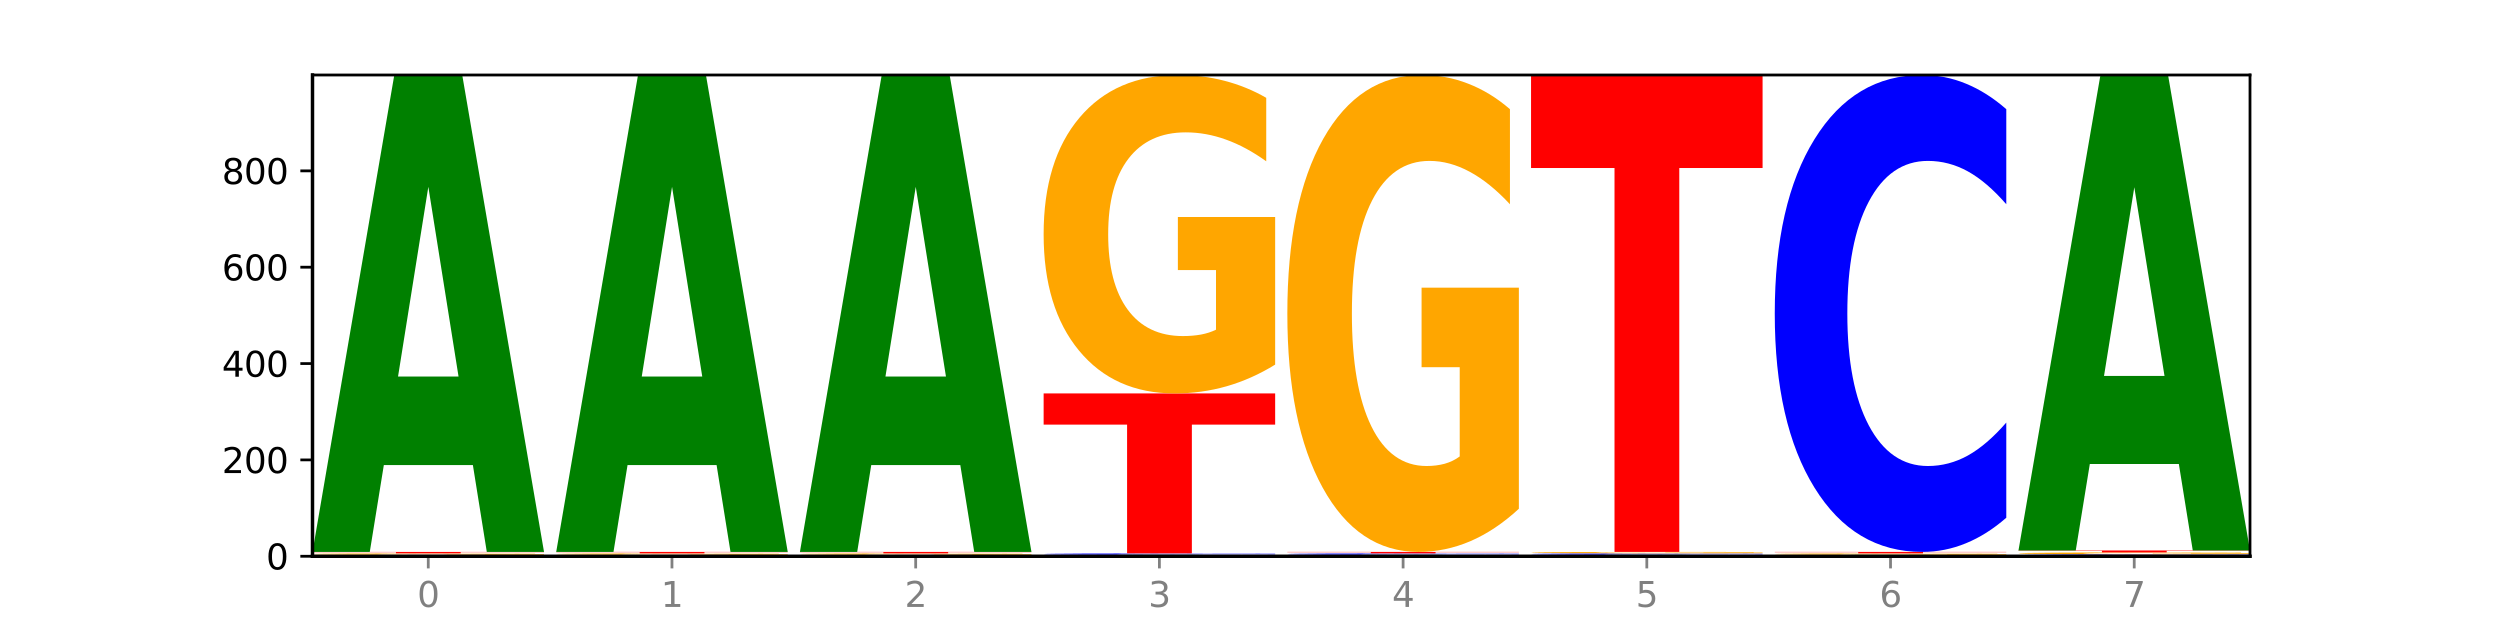
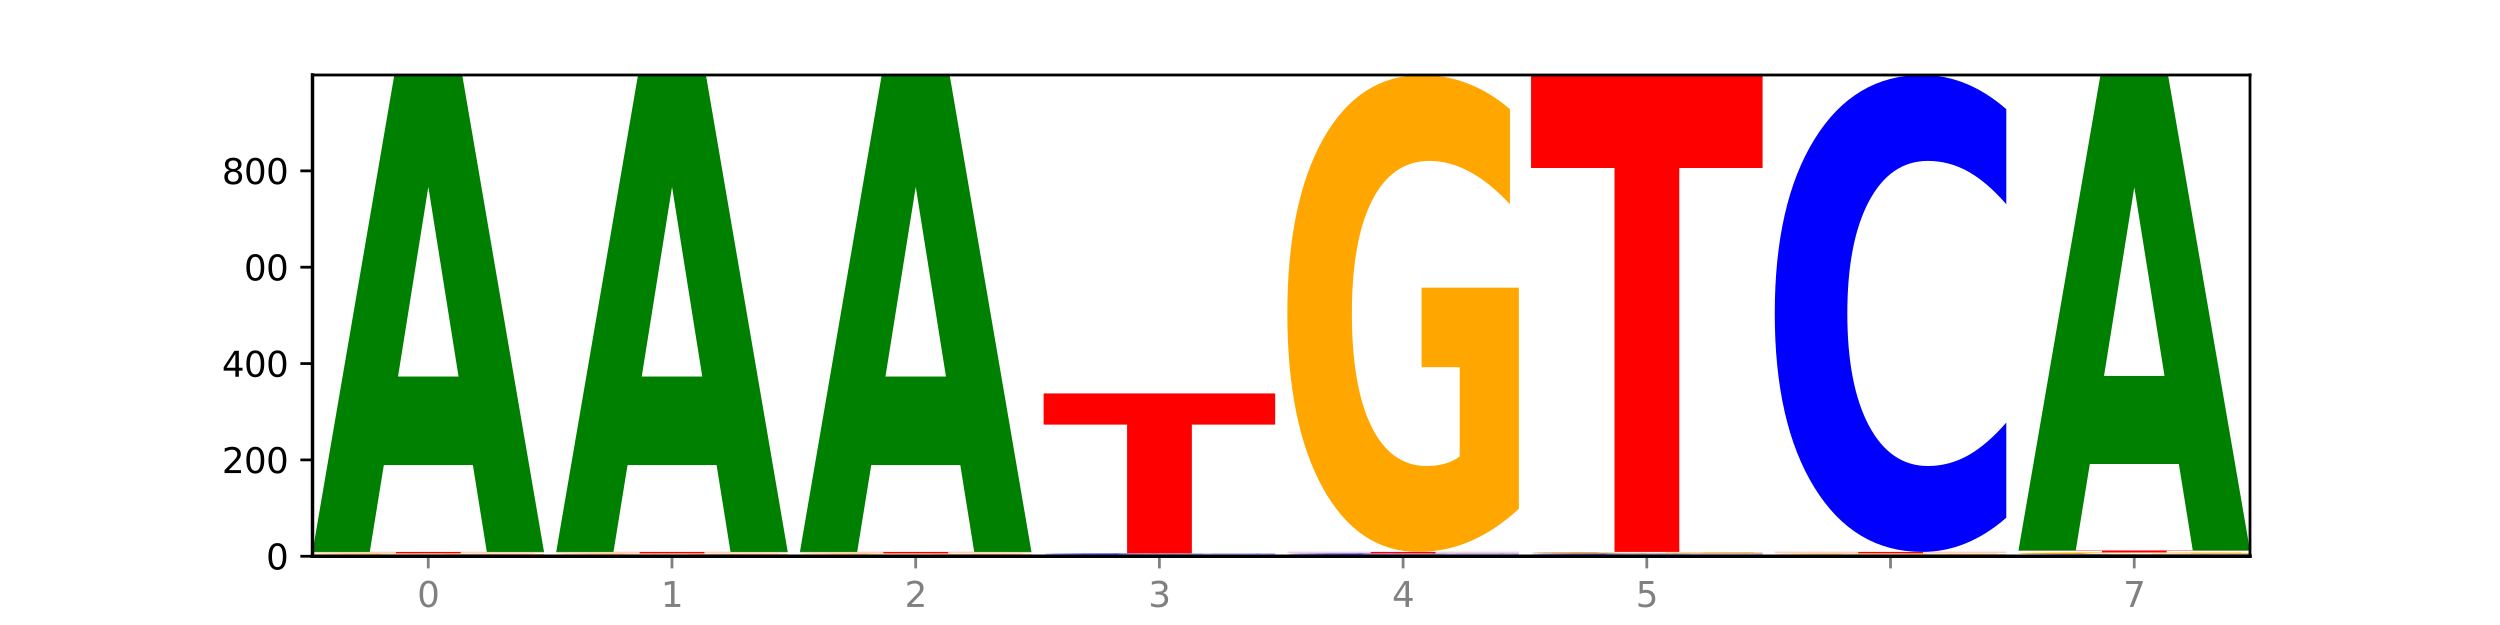
<svg xmlns="http://www.w3.org/2000/svg" xmlns:xlink="http://www.w3.org/1999/xlink" width="720pt" height="180pt" viewBox="0 0 720 180" version="1.1">
  <defs>
    <style type="text/css">*{stroke-linejoin: round; stroke-linecap: butt}</style>
  </defs>
  <g id="figure_1">
    <g id="patch_1">
      <path d="M 0 180  L 720 180  L 720 0  L 0 0  z " style="fill: #ffffff" />
    </g>
    <g id="axes_1">
      <g id="patch_2">
        <path d="M 90 160.2  L 648 160.2  L 648 21.6  L 90 21.6  z " style="fill: #ffffff" />
      </g>
      <g id="line2d_1">
        <path d="M 90 160.2  L 648 160.2  " clip-path="url(#paf7ce6b601)" style="fill: none; stroke: #000000; stroke-width: 0.5; stroke-linecap: square" />
      </g>
      <g id="patch_3">
        <path d="M 156.679 160.17  Q 151.102 160.185 145.07 160.192  Q 139.039 160.2 132.47 160.2  Q 112.882 160.2 101.441 160.144  Q 90 160.088 90 159.992  Q 90 159.896 101.441 159.84  Q 112.882 159.784 132.47 159.784  Q 139.039 159.784 145.07 159.791  Q 151.102 159.799 156.679 159.814  L 156.679 159.897  Q 151.051 159.877 145.591 159.868  Q 140.131 159.859 134.1 159.859  Q 123.281 159.859 117.082 159.894  Q 110.899 159.93 110.899 159.992  Q 110.899 160.054 117.082 160.09  Q 123.281 160.125 134.1 160.125  Q 140.131 160.125 145.591 160.116  Q 151.051 160.107 156.679 160.087  L 156.679 160.17  z " clip-path="url(#paf7ce6b601)" style="fill: #0000ff" />
      </g>
      <g id="patch_4">
        <path d="M 156.679 159.746  Q 149.955 159.765 142.722 159.774  Q 135.489 159.784 127.778 159.784  Q 110.353 159.784 100.177 159.728  Q 90 159.672 90 159.576  Q 90 159.479 100.356 159.423  Q 110.727 159.368 128.764 159.368  Q 135.713 159.368 142.079 159.375  Q 148.46 159.383 154.109 159.397  L 154.109 159.48  Q 148.281 159.461 142.513 159.452  Q 136.744 159.443 130.946 159.443  Q 120.216 159.443 114.403 159.477  Q 108.59 159.512 108.59 159.576  Q 108.59 159.639 114.194 159.674  Q 119.798 159.709 130.109 159.709  Q 132.919 159.709 135.325 159.707  Q 137.731 159.705 139.643 159.7  L 139.643 159.623  L 128.66 159.623  L 128.66 159.553  L 156.679 159.553  L 156.679 159.746  z " clip-path="url(#paf7ce6b601)" style="fill: #ffa600" />
      </g>
      <g id="patch_5">
        <path d="M 90 158.951  L 156.679 158.951  L 156.679 159.033  L 132.69 159.033  L 132.69 159.368  L 114.036 159.368  L 114.036 159.033  L 90 159.033  L 90 158.951  z " clip-path="url(#paf7ce6b601)" style="fill: #ff0000" />
      </g>
      <g id="patch_6">
        <path d="M 136.189 133.93  L 110.545 133.93  L 106.496 158.951  L 90 158.951  L 113.558 21.6  L 133.121 21.6  L 156.679 158.951  L 140.197 158.951  L 136.189 133.93  z M 114.635 108.438  L 132.058 108.438  L 123.36 53.804  L 114.635 108.438  z " clip-path="url(#paf7ce6b601)" style="fill: #008000" />
      </g>
      <g id="patch_7">
        <path d="M 226.868 160.17  Q 221.29 160.185 215.259 160.192  Q 209.228 160.2 202.659 160.2  Q 183.07 160.2 171.629 160.144  Q 160.189 160.088 160.189 159.992  Q 160.189 159.896 171.629 159.84  Q 183.07 159.784 202.659 159.784  Q 209.228 159.784 215.259 159.791  Q 221.29 159.799 226.868 159.814  L 226.868 159.897  Q 221.24 159.877 215.78 159.868  Q 210.32 159.859 204.289 159.859  Q 193.47 159.859 187.27 159.894  Q 181.088 159.93 181.088 159.992  Q 181.088 160.054 187.27 160.09  Q 193.47 160.125 204.289 160.125  Q 210.32 160.125 215.78 160.116  Q 221.24 160.107 226.868 160.087  L 226.868 160.17  z " clip-path="url(#paf7ce6b601)" style="fill: #0000ff" />
      </g>
      <g id="patch_8">
        <path d="M 226.868 159.746  Q 220.143 159.765 212.91 159.774  Q 205.678 159.784 197.967 159.784  Q 180.542 159.784 170.365 159.728  Q 160.189 159.672 160.189 159.576  Q 160.189 159.479 170.545 159.423  Q 180.916 159.368 198.953 159.368  Q 205.902 159.368 212.268 159.375  Q 218.649 159.383 224.298 159.397  L 224.298 159.48  Q 218.47 159.461 212.701 159.452  Q 206.933 159.443 201.135 159.443  Q 190.405 159.443 184.592 159.477  Q 178.779 159.512 178.779 159.576  Q 178.779 159.639 184.383 159.674  Q 189.987 159.709 200.298 159.709  Q 203.107 159.709 205.513 159.707  Q 207.919 159.705 209.832 159.7  L 209.832 159.623  L 198.848 159.623  L 198.848 159.553  L 226.868 159.553  L 226.868 159.746  z " clip-path="url(#paf7ce6b601)" style="fill: #ffa600" />
      </g>
      <g id="patch_9">
        <path d="M 160.189 158.951  L 226.868 158.951  L 226.868 159.033  L 202.879 159.033  L 202.879 159.368  L 184.224 159.368  L 184.224 159.033  L 160.189 159.033  L 160.189 158.951  z " clip-path="url(#paf7ce6b601)" style="fill: #ff0000" />
      </g>
      <g id="patch_10">
        <path d="M 206.377 133.93  L 180.734 133.93  L 176.685 158.951  L 160.189 158.951  L 183.747 21.6  L 203.31 21.6  L 226.868 158.951  L 210.386 158.951  L 206.377 133.93  z M 184.824 108.438  L 202.247 108.438  L 193.549 53.804  L 184.824 108.438  z " clip-path="url(#paf7ce6b601)" style="fill: #008000" />
      </g>
      <g id="patch_11">
-         <path d="M 297.057 160.17  Q 291.479 160.185 285.448 160.192  Q 279.417 160.2 272.848 160.2  Q 253.259 160.2 241.818 160.144  Q 230.377 160.088 230.377 159.992  Q 230.377 159.896 241.818 159.84  Q 253.259 159.784 272.848 159.784  Q 279.417 159.784 285.448 159.791  Q 291.479 159.799 297.057 159.814  L 297.057 159.897  Q 291.429 159.877 285.969 159.868  Q 280.509 159.859 274.477 159.859  Q 263.658 159.859 257.459 159.894  Q 251.277 159.93 251.277 159.992  Q 251.277 160.054 257.459 160.09  Q 263.658 160.125 274.477 160.125  Q 280.509 160.125 285.969 160.116  Q 291.429 160.107 297.057 160.087  L 297.057 160.17  z " clip-path="url(#paf7ce6b601)" style="fill: #0000ff" />
-       </g>
+         </g>
      <g id="patch_12">
        <path d="M 297.057 159.746  Q 290.332 159.765 283.099 159.774  Q 275.866 159.784 268.155 159.784  Q 250.731 159.784 240.554 159.728  Q 230.377 159.672 230.377 159.576  Q 230.377 159.479 240.733 159.423  Q 251.104 159.368 269.142 159.368  Q 276.09 159.368 282.457 159.375  Q 288.838 159.383 294.486 159.397  L 294.486 159.48  Q 288.658 159.461 282.89 159.452  Q 277.122 159.443 271.323 159.443  Q 260.594 159.443 254.781 159.477  Q 248.967 159.512 248.967 159.576  Q 248.967 159.639 254.571 159.674  Q 260.175 159.709 270.487 159.709  Q 273.296 159.709 275.702 159.707  Q 278.108 159.705 280.021 159.7  L 280.021 159.623  L 269.037 159.623  L 269.037 159.553  L 297.057 159.553  L 297.057 159.746  z " clip-path="url(#paf7ce6b601)" style="fill: #ffa600" />
      </g>
      <g id="patch_13">
        <path d="M 230.377 158.951  L 297.057 158.951  L 297.057 159.033  L 273.068 159.033  L 273.068 159.368  L 254.413 159.368  L 254.413 159.033  L 230.377 159.033  L 230.377 158.951  z " clip-path="url(#paf7ce6b601)" style="fill: #ff0000" />
      </g>
      <g id="patch_14">
        <path d="M 276.566 133.93  L 250.922 133.93  L 246.873 158.951  L 230.377 158.951  L 253.935 21.6  L 273.499 21.6  L 297.057 158.951  L 280.574 158.951  L 276.566 133.93  z M 255.012 108.438  L 272.435 108.438  L 263.737 53.804  L 255.012 108.438  z " clip-path="url(#paf7ce6b601)" style="fill: #008000" />
      </g>
      <g id="patch_15">
        <path d="M 346.755 160.124  L 321.111 160.124  L 317.062 160.2  L 300.566 160.2  L 324.124 159.784  L 343.687 159.784  L 367.245 160.2  L 350.763 160.2  L 346.755 160.124  z M 325.201 160.047  L 342.624 160.047  L 333.926 159.881  L 325.201 160.047  z " clip-path="url(#paf7ce6b601)" style="fill: #008000" />
      </g>
      <g id="patch_16">
        <path d="M 367.245 159.754  Q 361.668 159.769 355.636 159.776  Q 349.605 159.784 343.036 159.784  Q 323.448 159.784 312.007 159.728  Q 300.566 159.672 300.566 159.576  Q 300.566 159.48 312.007 159.424  Q 323.448 159.368 343.036 159.368  Q 349.605 159.368 355.636 159.375  Q 361.668 159.383 367.245 159.397  L 367.245 159.48  Q 361.617 159.461 356.157 159.452  Q 350.697 159.443 344.666 159.443  Q 333.847 159.443 327.648 159.478  Q 321.465 159.513 321.465 159.576  Q 321.465 159.638 327.648 159.673  Q 333.847 159.709 344.666 159.709  Q 350.697 159.709 356.157 159.7  Q 361.617 159.69 367.245 159.671  L 367.245 159.754  z " clip-path="url(#paf7ce6b601)" style="fill: #0000ff" />
      </g>
      <g id="patch_17">
        <path d="M 300.566 113.306  L 367.245 113.306  L 367.245 122.29  L 343.256 122.29  L 343.256 159.368  L 324.602 159.368  L 324.602 122.29  L 300.566 122.29  L 300.566 113.306  z " clip-path="url(#paf7ce6b601)" style="fill: #ff0000" />
      </g>
      <g id="patch_18">
-         <path d="M 367.245 105.009  Q 360.521 109.158 353.288 111.241  Q 346.055 113.306 338.344 113.306  Q 320.919 113.306 310.743 100.955  Q 300.566 88.604 300.566 67.482  Q 300.566 46.113 310.922 33.857  Q 321.293 21.6 339.33 21.6  Q 346.279 21.6 352.645 23.267  Q 359.026 24.915 364.675 28.173  L 364.675 46.454  Q 358.847 42.268 353.079 40.203  Q 347.31 38.119 341.512 38.119  Q 330.782 38.119 324.969 45.734  Q 319.156 53.331 319.156 67.482  Q 319.156 81.5 324.76 89.153  Q 330.364 96.787 340.675 96.787  Q 343.485 96.787 345.891 96.352  Q 348.297 95.897 350.209 94.95  L 350.209 77.787  L 339.226 77.787  L 339.226 62.499  L 367.245 62.499  L 367.245 105.009  z " clip-path="url(#paf7ce6b601)" style="fill: #ffa600" />
-       </g>
+         </g>
      <g id="patch_19">
        <path d="M 416.943 160.124  L 391.3 160.124  L 387.251 160.2  L 370.755 160.2  L 394.313 159.784  L 413.876 159.784  L 437.434 160.2  L 420.952 160.2  L 416.943 160.124  z M 395.39 160.047  L 412.813 160.047  L 404.115 159.881  L 395.39 160.047  z " clip-path="url(#paf7ce6b601)" style="fill: #008000" />
      </g>
      <g id="patch_20">
        <path d="M 437.434 159.754  Q 431.856 159.769 425.825 159.776  Q 419.794 159.784 413.225 159.784  Q 393.636 159.784 382.196 159.728  Q 370.755 159.672 370.755 159.576  Q 370.755 159.48 382.196 159.424  Q 393.636 159.368 413.225 159.368  Q 419.794 159.368 425.825 159.375  Q 431.856 159.383 437.434 159.397  L 437.434 159.48  Q 431.806 159.461 426.346 159.452  Q 420.886 159.443 414.855 159.443  Q 404.036 159.443 397.836 159.478  Q 391.654 159.513 391.654 159.576  Q 391.654 159.638 397.836 159.673  Q 404.036 159.709 414.855 159.709  Q 420.886 159.709 426.346 159.7  Q 431.806 159.69 437.434 159.671  L 437.434 159.754  z " clip-path="url(#paf7ce6b601)" style="fill: #0000ff" />
      </g>
      <g id="patch_21">
        <path d="M 370.755 158.951  L 437.434 158.951  L 437.434 159.033  L 413.445 159.033  L 413.445 159.368  L 394.79 159.368  L 394.79 159.033  L 370.755 159.033  L 370.755 158.951  z " clip-path="url(#paf7ce6b601)" style="fill: #ff0000" />
      </g>
      <g id="patch_22">
        <path d="M 437.434 146.524  Q 430.709 152.738 423.476 155.859  Q 416.244 158.951 408.533 158.951  Q 391.108 158.951 380.931 140.452  Q 370.755 121.954 370.755 90.318  Q 370.755 58.314 381.111 39.957  Q 391.482 21.6 409.519 21.6  Q 416.468 21.6 422.834 24.097  Q 429.215 26.565 434.864 31.445  L 434.864 58.825  Q 429.036 52.554 423.267 49.462  Q 417.499 46.341 411.701 46.341  Q 400.971 46.341 395.158 57.747  Q 389.345 69.124 389.345 90.318  Q 389.345 111.314 394.949 122.776  Q 400.553 134.211 410.864 134.211  Q 413.673 134.211 416.079 133.558  Q 418.485 132.877 420.398 131.458  L 420.398 105.753  L 409.414 105.753  L 409.414 82.856  L 437.434 82.856  L 437.434 146.524  z " clip-path="url(#paf7ce6b601)" style="fill: #ffa600" />
      </g>
      <g id="patch_23">
        <path d="M 487.132 160.124  L 461.488 160.124  L 457.439 160.2  L 440.943 160.2  L 464.501 159.784  L 484.065 159.784  L 507.623 160.2  L 491.14 160.2  L 487.132 160.124  z M 465.578 160.047  L 483.001 160.047  L 474.303 159.881  L 465.578 160.047  z " clip-path="url(#paf7ce6b601)" style="fill: #008000" />
      </g>
      <g id="patch_24">
        <path d="M 507.623 159.754  Q 502.045 159.769 496.014 159.776  Q 489.983 159.784 483.414 159.784  Q 463.825 159.784 452.384 159.728  Q 440.943 159.672 440.943 159.576  Q 440.943 159.48 452.384 159.424  Q 463.825 159.368 483.414 159.368  Q 489.983 159.368 496.014 159.375  Q 502.045 159.383 507.623 159.397  L 507.623 159.48  Q 501.995 159.461 496.535 159.452  Q 491.075 159.443 485.043 159.443  Q 474.224 159.443 468.025 159.478  Q 461.843 159.513 461.843 159.576  Q 461.843 159.638 468.025 159.673  Q 474.224 159.709 485.043 159.709  Q 491.075 159.709 496.535 159.7  Q 501.995 159.69 507.623 159.671  L 507.623 159.754  z " clip-path="url(#paf7ce6b601)" style="fill: #0000ff" />
      </g>
      <g id="patch_25">
        <path d="M 507.623 159.33  Q 500.898 159.349 493.665 159.358  Q 486.432 159.368 478.721 159.368  Q 461.297 159.368 451.12 159.312  Q 440.943 159.255 440.943 159.16  Q 440.943 159.063 451.299 159.007  Q 461.67 158.951 479.708 158.951  Q 486.656 158.951 493.023 158.959  Q 499.404 158.966 505.052 158.981  L 505.052 159.064  Q 499.224 159.045 493.456 159.036  Q 487.688 159.026 481.889 159.026  Q 471.16 159.026 465.347 159.061  Q 459.533 159.095 459.533 159.16  Q 459.533 159.223 465.137 159.258  Q 470.741 159.293 481.053 159.293  Q 483.862 159.293 486.268 159.291  Q 488.674 159.289 490.587 159.284  L 490.587 159.206  L 479.603 159.206  L 479.603 159.137  L 507.623 159.137  L 507.623 159.33  z " clip-path="url(#paf7ce6b601)" style="fill: #ffa600" />
      </g>
      <g id="patch_26">
        <path d="M 440.943 21.6  L 507.623 21.6  L 507.623 48.387  L 483.634 48.387  L 483.634 158.951  L 464.979 158.951  L 464.979 48.387  L 440.943 48.387  L 440.943 21.6  z " clip-path="url(#paf7ce6b601)" style="fill: #ff0000" />
      </g>
      <g id="patch_27">
        <path d="M 557.321 160.124  L 531.677 160.124  L 527.628 160.2  L 511.132 160.2  L 534.69 159.784  L 554.253 159.784  L 577.811 160.2  L 561.329 160.2  L 557.321 160.124  z M 535.767 160.047  L 553.19 160.047  L 544.492 159.881  L 535.767 160.047  z " clip-path="url(#paf7ce6b601)" style="fill: #008000" />
      </g>
      <g id="patch_28">
        <path d="M 577.811 159.746  Q 571.087 159.765 563.854 159.774  Q 556.621 159.784 548.91 159.784  Q 531.486 159.784 521.309 159.728  Q 511.132 159.672 511.132 159.576  Q 511.132 159.479 521.488 159.423  Q 531.859 159.368 549.896 159.368  Q 556.845 159.368 563.211 159.375  Q 569.592 159.383 575.241 159.397  L 575.241 159.48  Q 569.413 159.461 563.645 159.452  Q 557.876 159.443 552.078 159.443  Q 541.348 159.443 535.535 159.477  Q 529.722 159.512 529.722 159.576  Q 529.722 159.639 535.326 159.674  Q 540.93 159.709 551.241 159.709  Q 554.051 159.709 556.457 159.707  Q 558.863 159.705 560.775 159.7  L 560.775 159.623  L 549.792 159.623  L 549.792 159.553  L 577.811 159.553  L 577.811 159.746  z " clip-path="url(#paf7ce6b601)" style="fill: #ffa600" />
      </g>
      <g id="patch_29">
        <path d="M 511.132 158.951  L 577.811 158.951  L 577.811 159.033  L 553.822 159.033  L 553.822 159.368  L 535.168 159.368  L 535.168 159.033  L 511.132 159.033  L 511.132 158.951  z " clip-path="url(#paf7ce6b601)" style="fill: #ff0000" />
      </g>
      <g id="patch_30">
        <path d="M 577.811 149.106  Q 572.234 153.986 566.203 156.455  Q 560.171 158.951 553.603 158.951  Q 534.014 158.951 522.573 140.452  Q 511.132 121.954 511.132 90.318  Q 511.132 58.569 522.573 40.099  Q 534.014 21.6 553.603 21.6  Q 560.171 21.6 566.203 24.097  Q 572.234 26.565 577.811 31.445  L 577.811 58.825  Q 572.183 52.356 566.723 49.348  Q 561.263 46.341 555.232 46.341  Q 544.413 46.341 538.214 58.059  Q 532.031 69.748 532.031 90.318  Q 532.031 110.803 538.214 122.521  Q 544.413 134.211 555.232 134.211  Q 561.263 134.211 566.723 131.203  Q 572.183 128.167 577.811 121.698  L 577.811 149.106  z " clip-path="url(#paf7ce6b601)" style="fill: #0000ff" />
      </g>
      <g id="patch_31">
        <path d="M 648 160.16  Q 642.422 160.18 636.391 160.19  Q 630.36 160.2 623.791 160.2  Q 604.202 160.2 592.762 160.125  Q 581.321 160.051 581.321 159.923  Q 581.321 159.794 592.762 159.72  Q 604.202 159.645 623.791 159.645  Q 630.36 159.645 636.391 159.655  Q 642.422 159.665 648 159.685  L 648 159.795  Q 642.372 159.769 636.912 159.757  Q 631.452 159.745 625.421 159.745  Q 614.602 159.745 608.402 159.792  Q 602.22 159.84 602.22 159.923  Q 602.22 160.005 608.402 160.053  Q 614.602 160.1 625.421 160.1  Q 631.452 160.1 636.912 160.088  Q 642.372 160.076 648 160.049  L 648 160.16  z " clip-path="url(#paf7ce6b601)" style="fill: #0000ff" />
      </g>
      <g id="patch_32">
        <path d="M 648 159.595  Q 641.275 159.62 634.042 159.633  Q 626.81 159.645 619.099 159.645  Q 601.674 159.645 591.497 159.57  Q 581.321 159.496 581.321 159.368  Q 581.321 159.238 591.677 159.164  Q 602.048 159.09 620.085 159.09  Q 627.034 159.09 633.4 159.1  Q 639.781 159.11 645.43 159.13  L 645.43 159.24  Q 639.602 159.215 633.833 159.203  Q 628.065 159.19 622.267 159.19  Q 611.537 159.19 605.724 159.236  Q 599.911 159.282 599.911 159.368  Q 599.911 159.453 605.515 159.499  Q 611.119 159.545 621.43 159.545  Q 624.239 159.545 626.645 159.542  Q 629.051 159.54 630.964 159.534  L 630.964 159.43  L 619.98 159.43  L 619.98 159.338  L 648 159.338  L 648 159.595  z " clip-path="url(#paf7ce6b601)" style="fill: #ffa600" />
      </g>
      <g id="patch_33">
        <path d="M 581.321 158.535  L 648 158.535  L 648 158.643  L 624.011 158.643  L 624.011 159.09  L 605.356 159.09  L 605.356 158.643  L 581.321 158.643  L 581.321 158.535  z " clip-path="url(#paf7ce6b601)" style="fill: #ff0000" />
      </g>
      <g id="patch_34">
        <path d="M 627.51 133.64  L 601.866 133.64  L 597.817 158.535  L 581.321 158.535  L 604.879 21.877  L 624.442 21.877  L 648 158.535  L 631.518 158.535  L 627.51 133.64  z M 605.956 108.277  L 623.379 108.277  L 614.681 53.919  L 605.956 108.277  z " clip-path="url(#paf7ce6b601)" style="fill: #008000" />
      </g>
      <g id="matplotlib.axis_1">
        <g id="xtick_1">
          <g id="line2d_2">
            <defs>
              <path id="maaaae72847" d="M 0 0  L 0 3.5  " style="stroke: #808080; stroke-width: 0.8" />
            </defs>
            <g>
              <use xlink:href="#maaaae72847" x="123.34" y="160.2" style="fill: #808080; stroke: #808080; stroke-width: 0.8" />
            </g>
          </g>
          <g id="text_1">
            <g style="fill: #808080" transform="translate(120.158 174.798) scale(0.1 -0.1)">
              <defs>
                <path id="DejaVuSans-30" d="M 2034 4250  Q 1547 4250 1301 3770  Q 1056 3291 1056 2328  Q 1056 1369 1301 889  Q 1547 409 2034 409  Q 2525 409 2770 889  Q 3016 1369 3016 2328  Q 3016 3291 2770 3770  Q 2525 4250 2034 4250  z M 2034 4750  Q 2819 4750 3233 4129  Q 3647 3509 3647 2328  Q 3647 1150 3233 529  Q 2819 -91 2034 -91  Q 1250 -91 836 529  Q 422 1150 422 2328  Q 422 3509 836 4129  Q 1250 4750 2034 4750  z " transform="scale(0.016)" />
              </defs>
              <use xlink:href="#DejaVuSans-30" />
            </g>
          </g>
        </g>
        <g id="xtick_2">
          <g id="line2d_3">
            <g>
              <use xlink:href="#maaaae72847" x="193.528" y="160.2" style="fill: #808080; stroke: #808080; stroke-width: 0.8" />
            </g>
          </g>
          <g id="text_2">
            <g style="fill: #808080" transform="translate(190.347 174.798) scale(0.1 -0.1)">
              <defs>
                <path id="DejaVuSans-31" d="M 794 531  L 1825 531  L 1825 4091  L 703 3866  L 703 4441  L 1819 4666  L 2450 4666  L 2450 531  L 3481 531  L 3481 0  L 794 0  L 794 531  z " transform="scale(0.016)" />
              </defs>
              <use xlink:href="#DejaVuSans-31" />
            </g>
          </g>
        </g>
        <g id="xtick_3">
          <g id="line2d_4">
            <g>
              <use xlink:href="#maaaae72847" x="263.717" y="160.2" style="fill: #808080; stroke: #808080; stroke-width: 0.8" />
            </g>
          </g>
          <g id="text_3">
            <g style="fill: #808080" transform="translate(260.536 174.798) scale(0.1 -0.1)">
              <defs>
                <path id="DejaVuSans-32" d="M 1228 531  L 3431 531  L 3431 0  L 469 0  L 469 531  Q 828 903 1448 1529  Q 2069 2156 2228 2338  Q 2531 2678 2651 2914  Q 2772 3150 2772 3378  Q 2772 3750 2511 3984  Q 2250 4219 1831 4219  Q 1534 4219 1204 4116  Q 875 4013 500 3803  L 500 4441  Q 881 4594 1212 4672  Q 1544 4750 1819 4750  Q 2544 4750 2975 4387  Q 3406 4025 3406 3419  Q 3406 3131 3298 2873  Q 3191 2616 2906 2266  Q 2828 2175 2409 1742  Q 1991 1309 1228 531  z " transform="scale(0.016)" />
              </defs>
              <use xlink:href="#DejaVuSans-32" />
            </g>
          </g>
        </g>
        <g id="xtick_4">
          <g id="line2d_5">
            <g>
              <use xlink:href="#maaaae72847" x="333.906" y="160.2" style="fill: #808080; stroke: #808080; stroke-width: 0.8" />
            </g>
          </g>
          <g id="text_4">
            <g style="fill: #808080" transform="translate(330.724 174.798) scale(0.1 -0.1)">
              <defs>
                <path id="DejaVuSans-33" d="M 2597 2516  Q 3050 2419 3304 2112  Q 3559 1806 3559 1356  Q 3559 666 3084 287  Q 2609 -91 1734 -91  Q 1441 -91 1130 -33  Q 819 25 488 141  L 488 750  Q 750 597 1062 519  Q 1375 441 1716 441  Q 2309 441 2620 675  Q 2931 909 2931 1356  Q 2931 1769 2642 2001  Q 2353 2234 1838 2234  L 1294 2234  L 1294 2753  L 1863 2753  Q 2328 2753 2575 2939  Q 2822 3125 2822 3475  Q 2822 3834 2567 4026  Q 2313 4219 1838 4219  Q 1578 4219 1281 4162  Q 984 4106 628 3988  L 628 4550  Q 988 4650 1302 4700  Q 1616 4750 1894 4750  Q 2613 4750 3031 4423  Q 3450 4097 3450 3541  Q 3450 3153 3228 2886  Q 3006 2619 2597 2516  z " transform="scale(0.016)" />
              </defs>
              <use xlink:href="#DejaVuSans-33" />
            </g>
          </g>
        </g>
        <g id="xtick_5">
          <g id="line2d_6">
            <g>
              <use xlink:href="#maaaae72847" x="404.094" y="160.2" style="fill: #808080; stroke: #808080; stroke-width: 0.8" />
            </g>
          </g>
          <g id="text_5">
            <g style="fill: #808080" transform="translate(400.913 174.798) scale(0.1 -0.1)">
              <defs>
                <path id="DejaVuSans-34" d="M 2419 4116  L 825 1625  L 2419 1625  L 2419 4116  z M 2253 4666  L 3047 4666  L 3047 1625  L 3713 1625  L 3713 1100  L 3047 1100  L 3047 0  L 2419 0  L 2419 1100  L 313 1100  L 313 1709  L 2253 4666  z " transform="scale(0.016)" />
              </defs>
              <use xlink:href="#DejaVuSans-34" />
            </g>
          </g>
        </g>
        <g id="xtick_6">
          <g id="line2d_7">
            <g>
              <use xlink:href="#maaaae72847" x="474.283" y="160.2" style="fill: #808080; stroke: #808080; stroke-width: 0.8" />
            </g>
          </g>
          <g id="text_6">
            <g style="fill: #808080" transform="translate(471.102 174.798) scale(0.1 -0.1)">
              <defs>
                <path id="DejaVuSans-35" d="M 691 4666  L 3169 4666  L 3169 4134  L 1269 4134  L 1269 2991  Q 1406 3038 1543 3061  Q 1681 3084 1819 3084  Q 2600 3084 3056 2656  Q 3513 2228 3513 1497  Q 3513 744 3044 326  Q 2575 -91 1722 -91  Q 1428 -91 1123 -41  Q 819 9 494 109  L 494 744  Q 775 591 1075 516  Q 1375 441 1709 441  Q 2250 441 2565 725  Q 2881 1009 2881 1497  Q 2881 1984 2565 2268  Q 2250 2553 1709 2553  Q 1456 2553 1204 2497  Q 953 2441 691 2322  L 691 4666  z " transform="scale(0.016)" />
              </defs>
              <use xlink:href="#DejaVuSans-35" />
            </g>
          </g>
        </g>
        <g id="xtick_7">
          <g id="line2d_8">
            <g>
              <use xlink:href="#maaaae72847" x="544.472" y="160.2" style="fill: #808080; stroke: #808080; stroke-width: 0.8" />
            </g>
          </g>
          <g id="text_7">
            <g style="fill: #808080" transform="translate(541.29 174.798) scale(0.1 -0.1)">
              <defs>
-                 <path id="DejaVuSans-36" d="M 2113 2584  Q 1688 2584 1439 2293  Q 1191 2003 1191 1497  Q 1191 994 1439 701  Q 1688 409 2113 409  Q 2538 409 2786 701  Q 3034 994 3034 1497  Q 3034 2003 2786 2293  Q 2538 2584 2113 2584  z M 3366 4563  L 3366 3988  Q 3128 4100 2886 4159  Q 2644 4219 2406 4219  Q 1781 4219 1451 3797  Q 1122 3375 1075 2522  Q 1259 2794 1537 2939  Q 1816 3084 2150 3084  Q 2853 3084 3261 2657  Q 3669 2231 3669 1497  Q 3669 778 3244 343  Q 2819 -91 2113 -91  Q 1303 -91 875 529  Q 447 1150 447 2328  Q 447 3434 972 4092  Q 1497 4750 2381 4750  Q 2619 4750 2861 4703  Q 3103 4656 3366 4563  z " transform="scale(0.016)" />
-               </defs>
+                 </defs>
              <use xlink:href="#DejaVuSans-36" />
            </g>
          </g>
        </g>
        <g id="xtick_8">
          <g id="line2d_9">
            <g>
              <use xlink:href="#maaaae72847" x="614.66" y="160.2" style="fill: #808080; stroke: #808080; stroke-width: 0.8" />
            </g>
          </g>
          <g id="text_8">
            <g style="fill: #808080" transform="translate(611.479 174.798) scale(0.1 -0.1)">
              <defs>
                <path id="DejaVuSans-37" d="M 525 4666  L 3525 4666  L 3525 4397  L 1831 0  L 1172 0  L 2766 4134  L 525 4134  L 525 4666  z " transform="scale(0.016)" />
              </defs>
              <use xlink:href="#DejaVuSans-37" />
            </g>
          </g>
        </g>
      </g>
      <g id="matplotlib.axis_2">
        <g id="ytick_1">
          <g id="line2d_10">
            <defs>
              <path id="mb4639d881a" d="M 0 0  L -3.5 0  " style="stroke: #000000; stroke-width: 0.8" />
            </defs>
            <g>
              <use xlink:href="#mb4639d881a" x="90" y="160.2" style="stroke: #000000; stroke-width: 0.8" />
            </g>
          </g>
          <g id="text_9">
            <g transform="translate(76.638 163.999) scale(0.1 -0.1)">
              <use xlink:href="#DejaVuSans-30" />
            </g>
          </g>
        </g>
        <g id="ytick_2">
          <g id="line2d_11">
            <g>
              <use xlink:href="#mb4639d881a" x="90" y="132.452" style="stroke: #000000; stroke-width: 0.8" />
            </g>
          </g>
          <g id="text_10">
            <g transform="translate(63.913 136.251) scale(0.1 -0.1)">
              <use xlink:href="#DejaVuSans-32" />
              <use xlink:href="#DejaVuSans-30" x="63.623" />
              <use xlink:href="#DejaVuSans-30" x="127.246" />
            </g>
          </g>
        </g>
        <g id="ytick_3">
          <g id="line2d_12">
            <g>
              <use xlink:href="#mb4639d881a" x="90" y="104.705" style="stroke: #000000; stroke-width: 0.8" />
            </g>
          </g>
          <g id="text_11">
            <g transform="translate(63.913 108.504) scale(0.1 -0.1)">
              <use xlink:href="#DejaVuSans-34" />
              <use xlink:href="#DejaVuSans-30" x="63.623" />
              <use xlink:href="#DejaVuSans-30" x="127.246" />
            </g>
          </g>
        </g>
        <g id="ytick_4">
          <g id="line2d_13">
            <g>
              <use xlink:href="#mb4639d881a" x="90" y="76.957" style="stroke: #000000; stroke-width: 0.8" />
            </g>
          </g>
          <g id="text_12">
            <g transform="translate(63.913 80.756) scale(0.1 -0.1)">
              <use xlink:href="#DejaVuSans-36" />
              <use xlink:href="#DejaVuSans-30" x="63.623" />
              <use xlink:href="#DejaVuSans-30" x="127.246" />
            </g>
          </g>
        </g>
        <g id="ytick_5">
          <g id="line2d_14">
            <g>
              <use xlink:href="#mb4639d881a" x="90" y="49.209" style="stroke: #000000; stroke-width: 0.8" />
            </g>
          </g>
          <g id="text_13">
            <g transform="translate(63.913 53.008) scale(0.1 -0.1)">
              <defs>
                <path id="DejaVuSans-38" d="M 2034 2216  Q 1584 2216 1326 1975  Q 1069 1734 1069 1313  Q 1069 891 1326 650  Q 1584 409 2034 409  Q 2484 409 2743 651  Q 3003 894 3003 1313  Q 3003 1734 2745 1975  Q 2488 2216 2034 2216  z M 1403 2484  Q 997 2584 770 2862  Q 544 3141 544 3541  Q 544 4100 942 4425  Q 1341 4750 2034 4750  Q 2731 4750 3128 4425  Q 3525 4100 3525 3541  Q 3525 3141 3298 2862  Q 3072 2584 2669 2484  Q 3125 2378 3379 2068  Q 3634 1759 3634 1313  Q 3634 634 3220 271  Q 2806 -91 2034 -91  Q 1263 -91 848 271  Q 434 634 434 1313  Q 434 1759 690 2068  Q 947 2378 1403 2484  z M 1172 3481  Q 1172 3119 1398 2916  Q 1625 2713 2034 2713  Q 2441 2713 2670 2916  Q 2900 3119 2900 3481  Q 2900 3844 2670 4047  Q 2441 4250 2034 4250  Q 1625 4250 1398 4047  Q 1172 3844 1172 3481  z " transform="scale(0.016)" />
              </defs>
              <use xlink:href="#DejaVuSans-38" />
              <use xlink:href="#DejaVuSans-30" x="63.623" />
              <use xlink:href="#DejaVuSans-30" x="127.246" />
            </g>
          </g>
        </g>
      </g>
      <g id="patch_35">
        <path d="M 90 160.2  L 90 21.6  " style="fill: none; stroke: #000000; stroke-linejoin: miter; stroke-linecap: square" />
      </g>
      <g id="patch_36">
        <path d="M 648 160.2  L 648 21.6  " style="fill: none; stroke: #000000; stroke-width: 0.8; stroke-linejoin: miter; stroke-linecap: square" />
      </g>
      <g id="patch_37">
        <path d="M 90 160.2  L 648 160.2  " style="fill: none; stroke: #000000; stroke-linejoin: miter; stroke-linecap: square" />
      </g>
      <g id="patch_38">
        <path d="M 90 21.6  L 648 21.6  " style="fill: none; stroke: #000000; stroke-width: 0.8; stroke-linejoin: miter; stroke-linecap: square" />
      </g>
    </g>
  </g>
  <defs>
    <clipPath id="paf7ce6b601">
      <rect x="90" y="21.6" width="558" height="138.6" />
    </clipPath>
  </defs>
</svg>